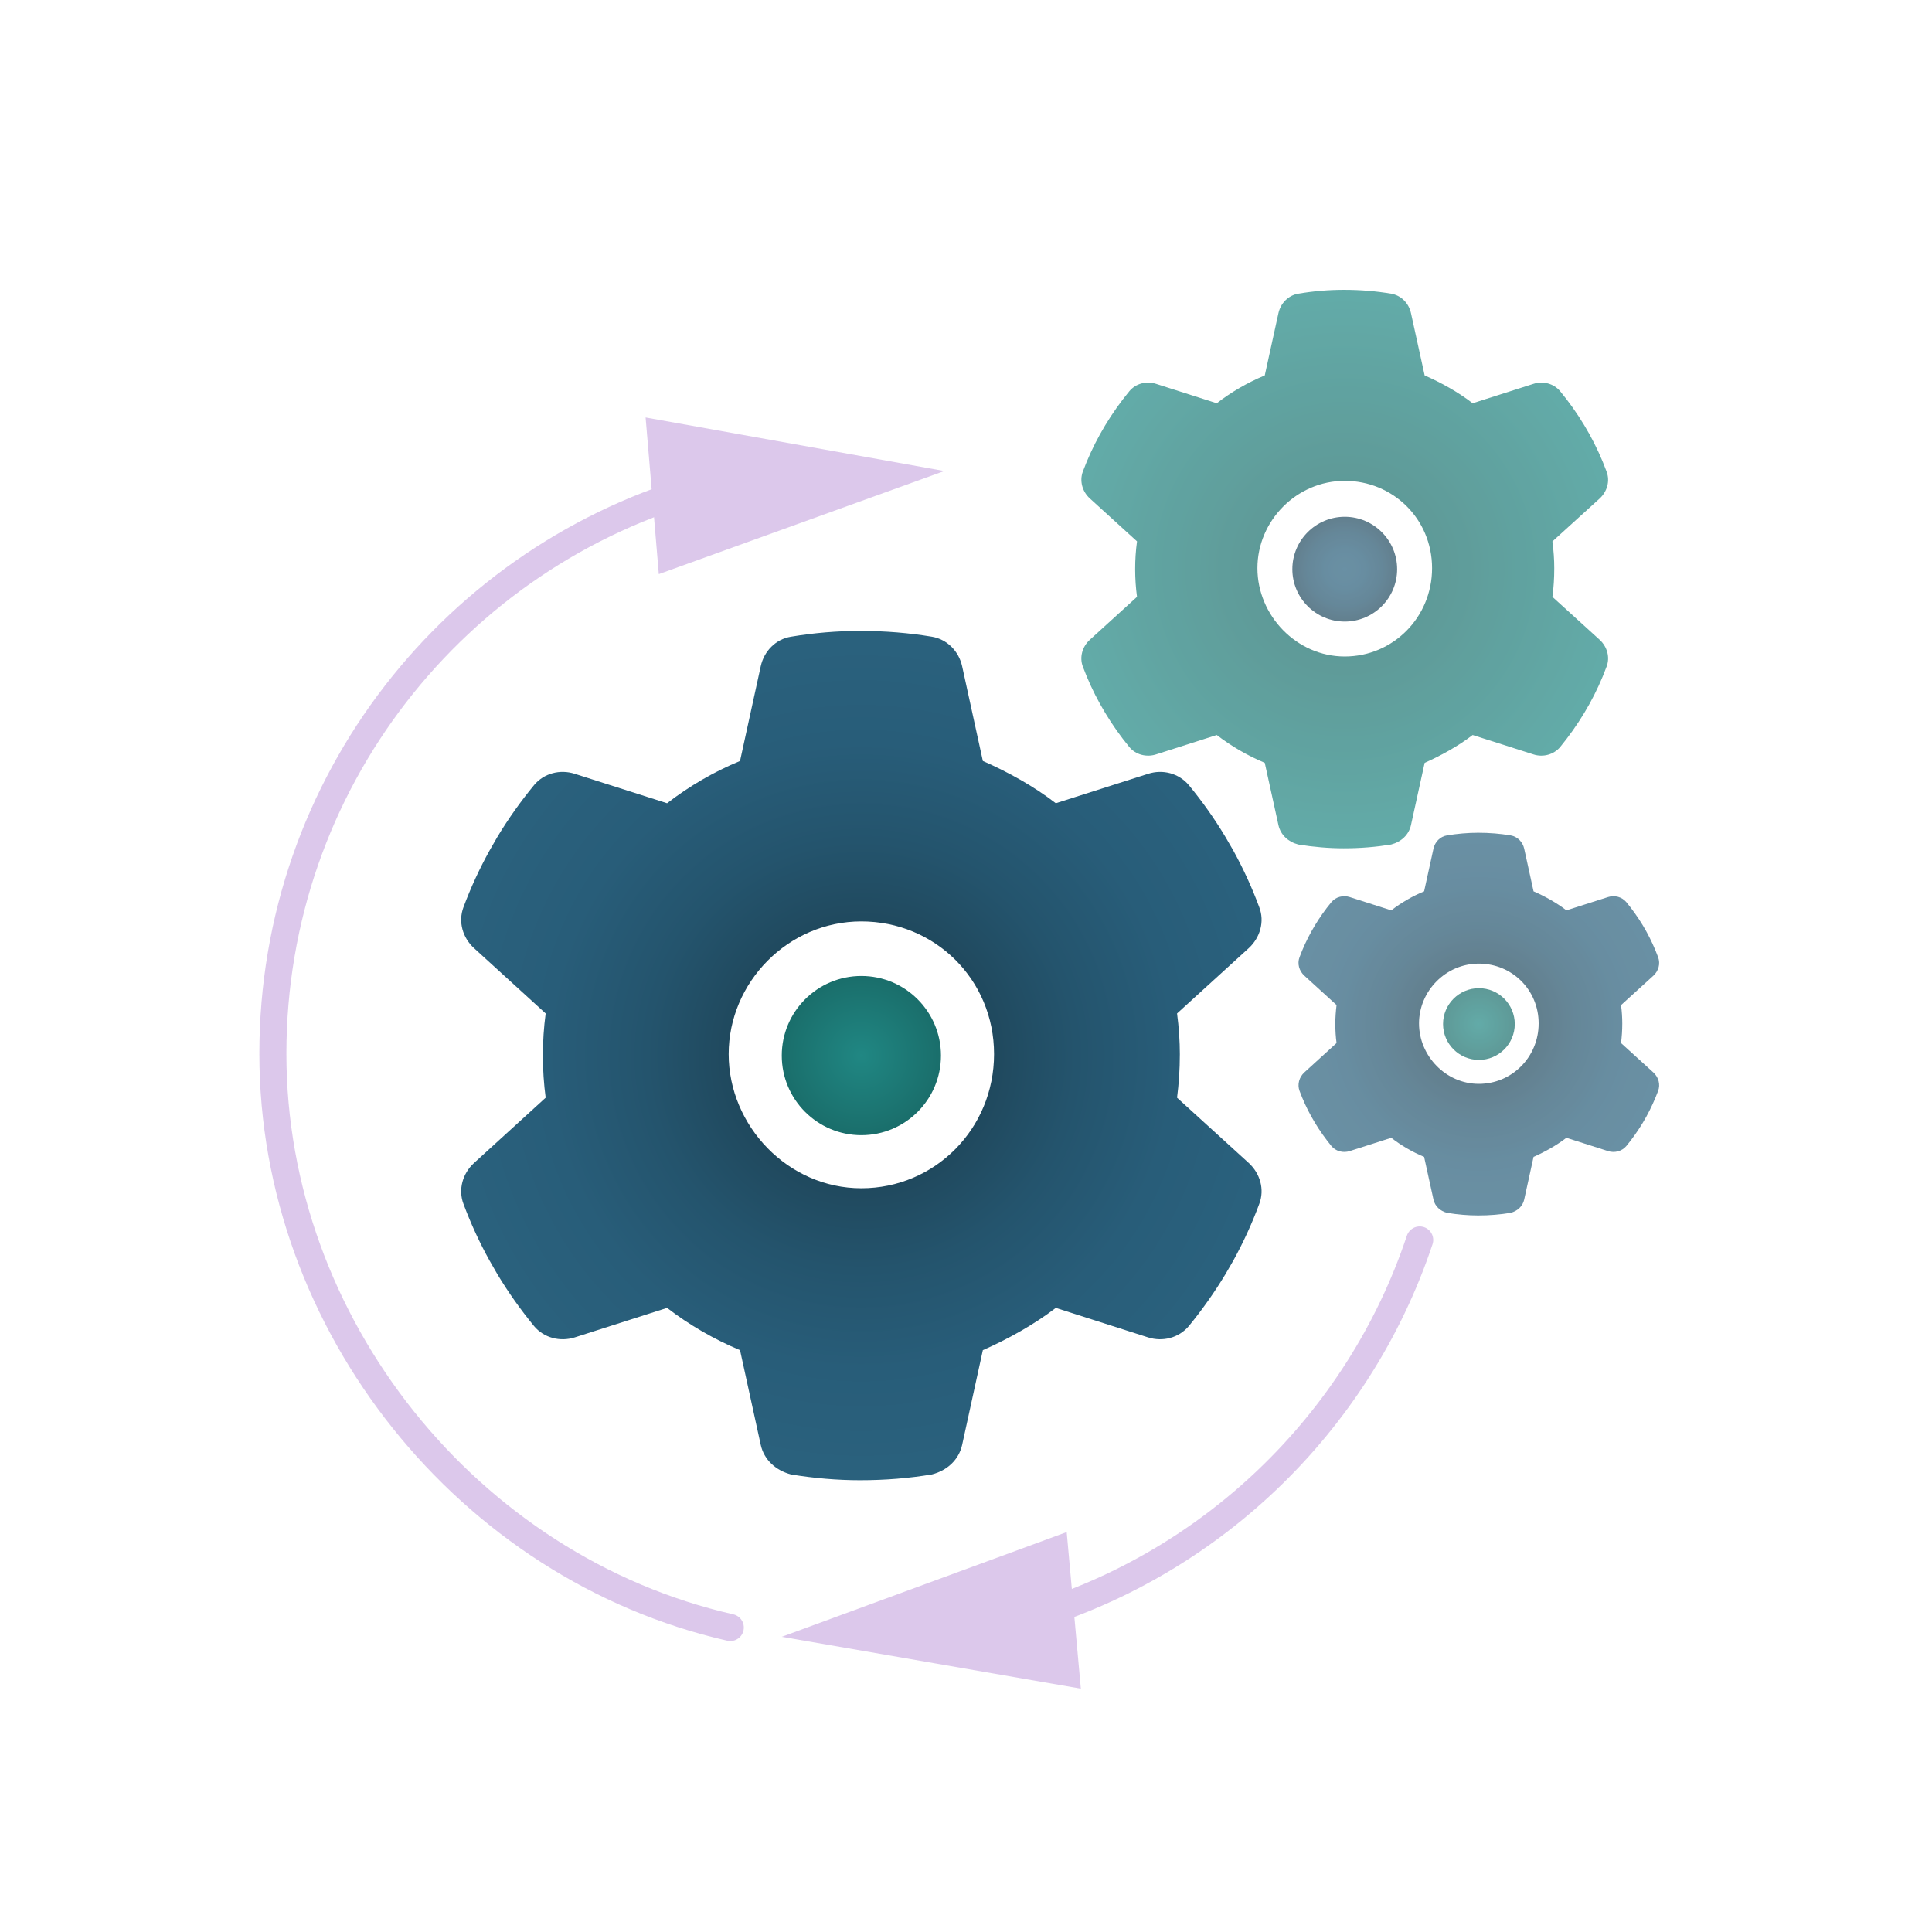
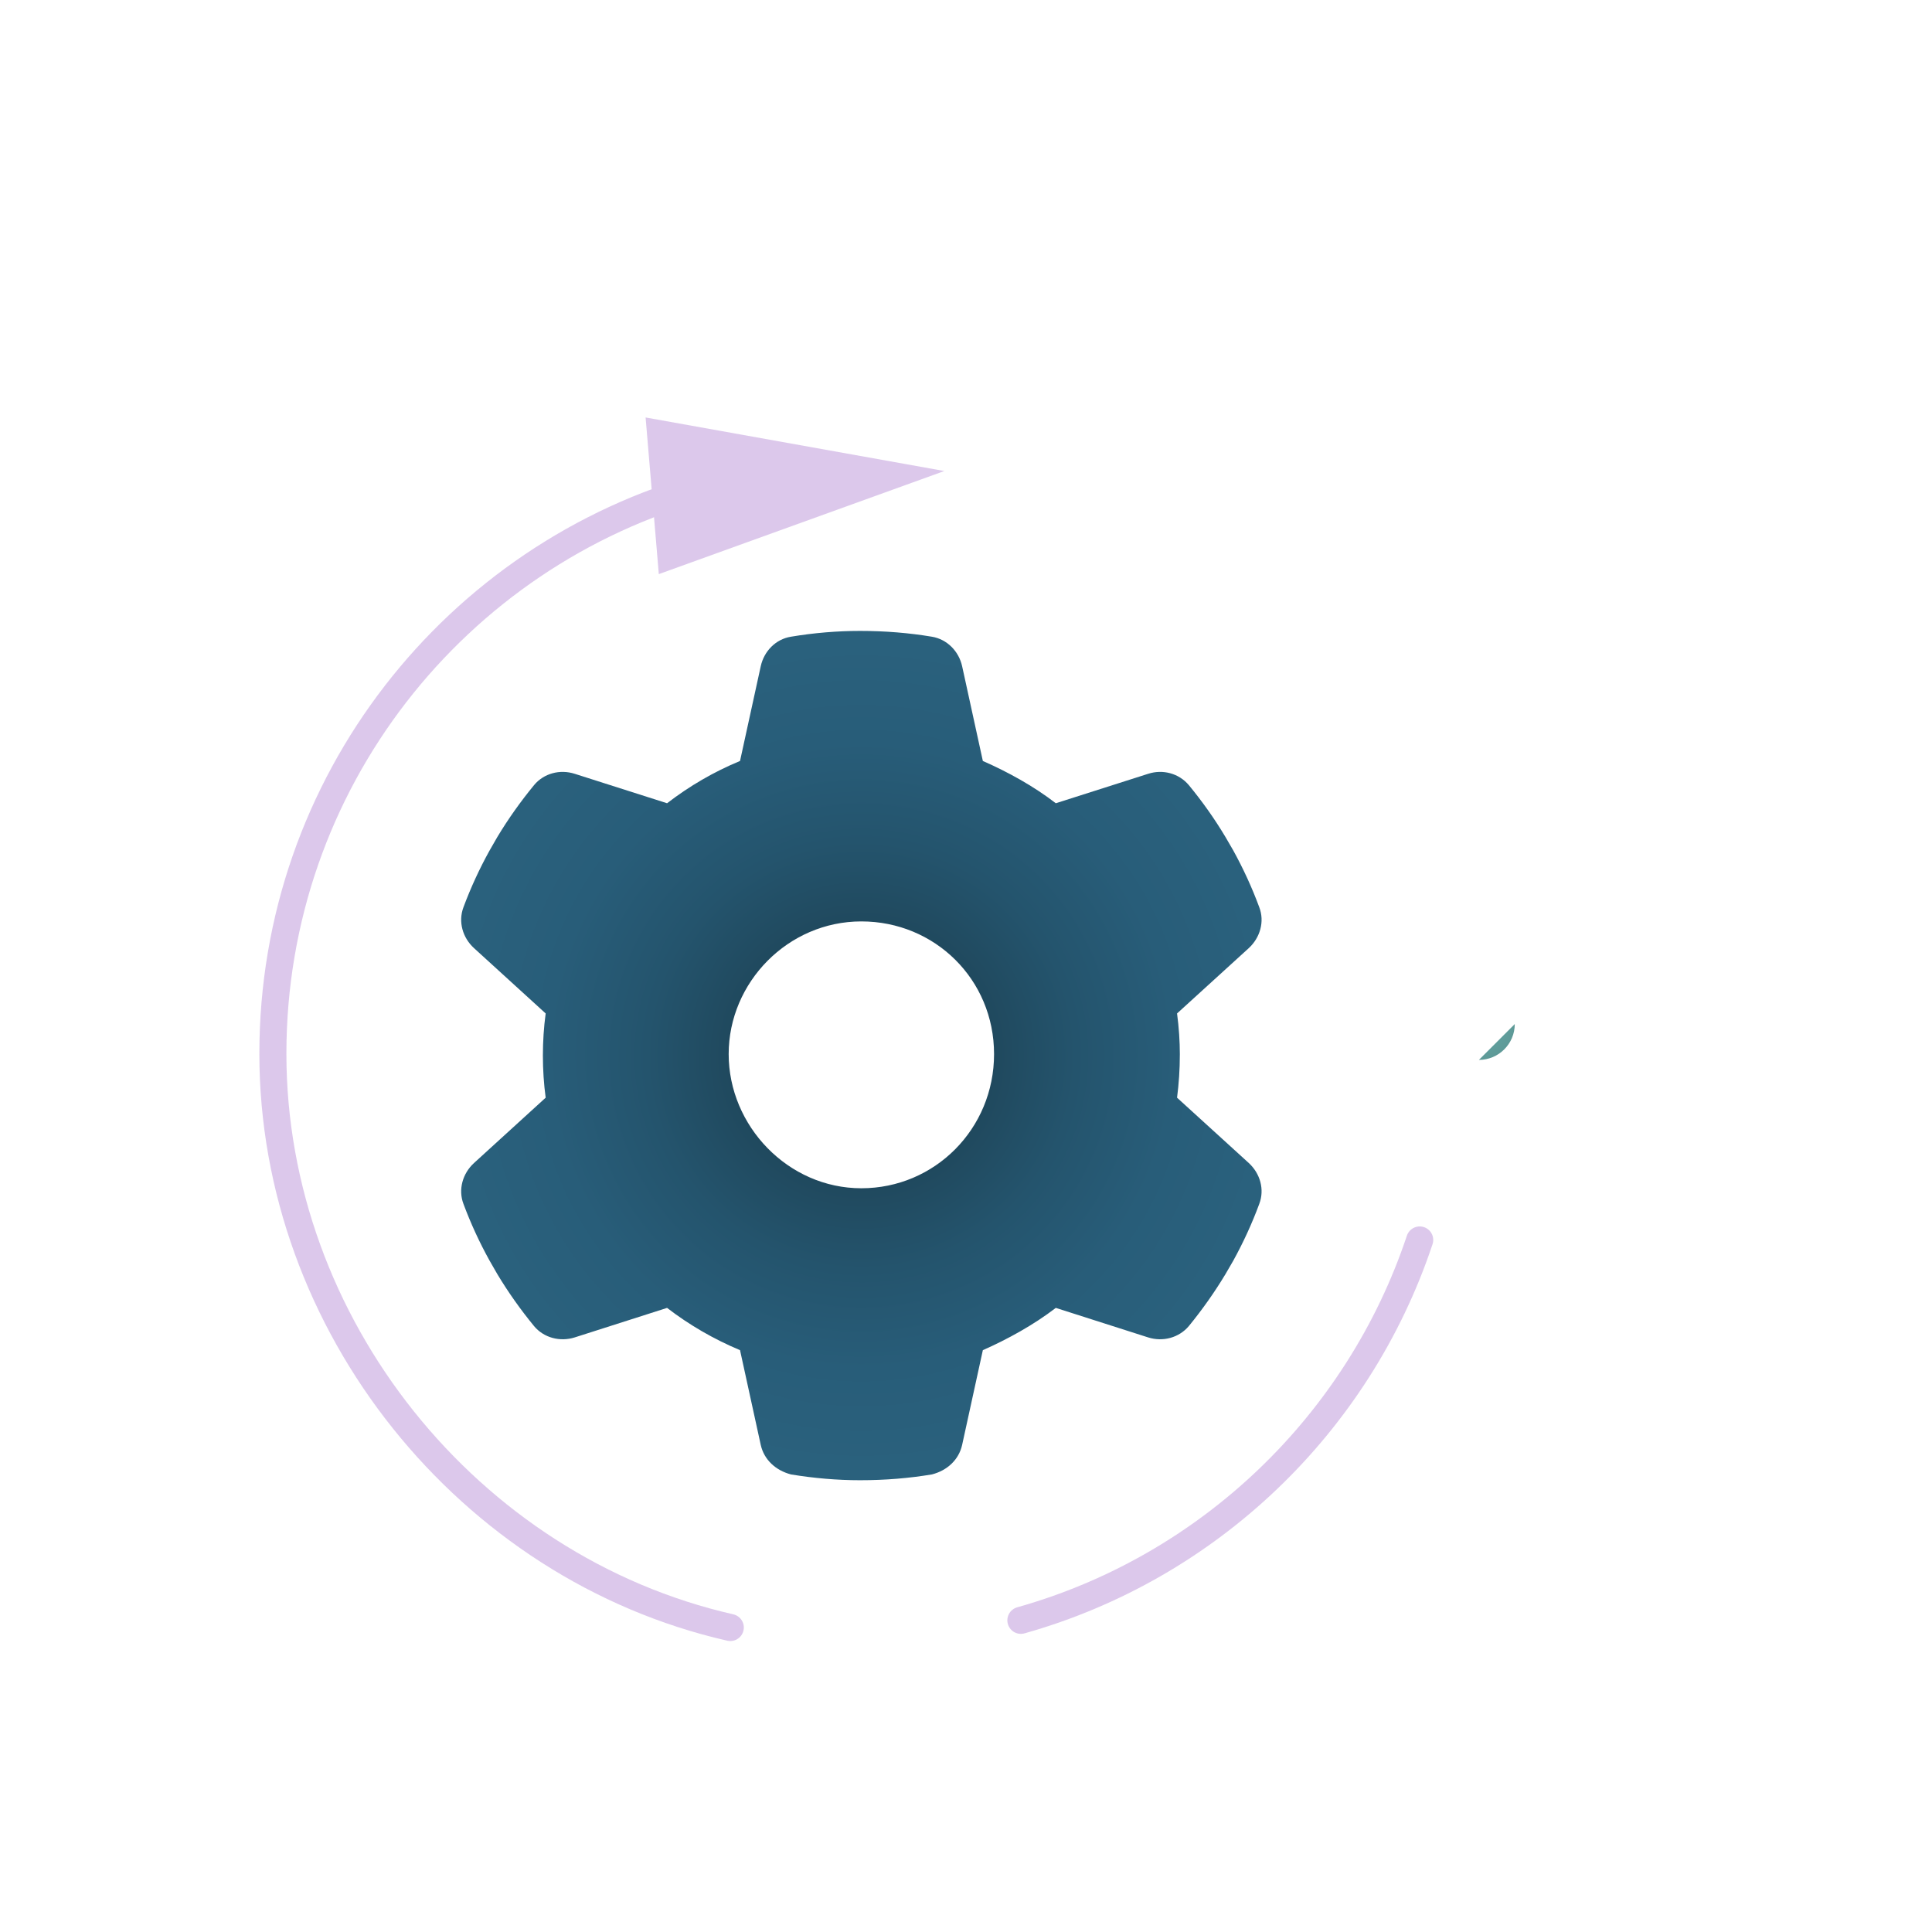
<svg xmlns="http://www.w3.org/2000/svg" xmlns:xlink="http://www.w3.org/1999/xlink" id="artwork" viewBox="0 0 250 250">
  <defs>
    <style>.cls-1{opacity:.7;}.cls-2{fill:url(#radial-gradient-5);}.cls-3{fill:url(#radial-gradient-4);}.cls-4{fill:url(#radial-gradient-6);}.cls-5{fill:url(#radial-gradient);}.cls-6{opacity:.4;}.cls-7{fill:#a876ce;}.cls-8{fill:none;stroke:#a876ce;stroke-linecap:round;stroke-linejoin:round;stroke-width:3.5px;}.cls-9{fill:url(#radial-gradient-2);}.cls-10{fill:url(#radial-gradient-3);}</style>
    <radialGradient id="radial-gradient" cx="111.46" cy="136.59" fx="111.46" fy="136.59" r="53.39" gradientTransform="matrix(1, 0, 0, 1, 0, 0)" gradientUnits="userSpaceOnUse">
      <stop offset=".32" stop-color="#20495e" />
      <stop offset=".52" stop-color="#24546d" />
      <stop offset=".76" stop-color="#285d79" />
      <stop offset="1" stop-color="#2a617d" />
    </radialGradient>
    <radialGradient id="radial-gradient-2" cx="111.46" cy="136.59" fx="111.46" fy="136.59" r="10.3" gradientTransform="matrix(1, 0, 0, 1, 0, 0)" gradientUnits="userSpaceOnUse">
      <stop offset="0" stop-color="#208783" />
      <stop offset="1" stop-color="#1a6e6b" />
    </radialGradient>
    <radialGradient id="radial-gradient-3" cx="174.01" cy="73.65" fx="174.01" fy="73.65" r="35.13" gradientTransform="matrix(1, 0, 0, 1, 0, 0)" gradientUnits="userSpaceOnUse">
      <stop offset=".29" stop-color="#1a6e6b" />
      <stop offset="1" stop-color="#208783" />
    </radialGradient>
    <radialGradient id="radial-gradient-4" cx="174.01" cy="73.65" fx="174.01" fy="73.65" r="6.78" gradientTransform="matrix(1, 0, 0, 1, 0, 0)" gradientUnits="userSpaceOnUse">
      <stop offset="0" stop-color="#2a617d" />
      <stop offset=".36" stop-color="#285d79" />
      <stop offset=".72" stop-color="#24546d" />
      <stop offset="1" stop-color="#20495e" />
    </radialGradient>
    <radialGradient id="radial-gradient-5" cx="191.36" cy="132.51" fx="191.36" fy="132.51" r="24.05" xlink:href="#radial-gradient" />
    <radialGradient id="radial-gradient-6" cx="191.36" cy="132.51" fx="191.36" fy="132.51" r="4.64" xlink:href="#radial-gradient-2" />
  </defs>
  <g>
    <path class="cls-5" d="M162.95,117.4c.71,1.85,.11,3.93-1.35,5.28l-9.29,8.46c.24,1.78,.36,3.61,.36,5.26,0,2.04-.13,3.86-.36,5.64l9.29,8.46c1.46,1.35,2.06,3.41,1.35,5.28-.94,2.55-2.08,5.02-3.37,7.36l-1.01,1.74c-1.42,2.36-3,4.59-4.74,6.72-1.29,1.52-3.37,2.06-5.26,1.46l-11.95-3.82c-2.88,2.21-6.25,4.06-9.44,5.47l-2.68,12.26c-.43,1.93-1.93,3.31-3.91,3.82-2.96,.49-6.01,.75-9.31,.75-2.92,0-5.97-.26-8.93-.75-1.97-.52-3.48-1.89-3.91-3.82l-2.68-12.26c-3.39-1.42-6.57-3.26-9.44-5.47l-11.95,3.82c-1.9,.6-3.99,.06-5.26-1.46-1.74-2.12-3.33-4.36-4.75-6.72l-1-1.74c-1.3-2.34-2.44-4.81-3.39-7.36-.7-1.85-.11-3.93,1.36-5.28l9.28-8.46c-.24-1.78-.36-3.61-.36-5.45s.12-3.67,.36-5.45l-9.28-8.46c-1.47-1.35-2.06-3.41-1.36-5.28,.95-2.55,2.09-5.02,3.39-7.36l1-1.74c1.42-2.36,3.01-4.59,4.75-6.71,1.27-1.53,3.36-2.07,5.26-1.46l11.95,3.81c2.88-2.22,6.05-4.07,9.44-5.47l2.68-12.26c.43-1.95,1.93-3.5,3.91-3.82,2.96-.5,6.01-.75,8.93-.75,3.31,0,6.35,.26,9.31,.75,1.97,.33,3.48,1.88,3.91,3.82l2.68,12.26c3.2,1.4,6.57,3.25,9.44,5.47l11.95-3.81c1.89-.61,3.97-.07,5.26,1.46,1.74,2.11,3.33,4.35,4.74,6.71l1.01,1.74c1.29,2.34,2.43,4.81,3.37,7.36h0Zm-51.49,36.36c9.49,0,17.17-7.68,17.17-17.36s-7.68-17.17-17.17-17.17-17.17,7.88-17.17,17.17,7.68,17.36,17.17,17.36Z" />
-     <path class="cls-9" d="M121.76,136.59c0,5.69-4.61,10.3-10.3,10.3s-10.3-4.61-10.3-10.3,4.61-10.3,10.3-10.3,10.3,4.61,10.3,10.3Z" />
  </g>
  <g class="cls-1">
-     <path class="cls-10" d="M207.89,61.03c.47,1.21,.07,2.58-.89,3.47l-6.12,5.56c.16,1.17,.24,2.37,.24,3.46,0,1.34-.08,2.54-.24,3.71l6.12,5.56c.96,.89,1.36,2.25,.89,3.47-.62,1.68-1.37,3.3-2.22,4.84l-.66,1.14c-.93,1.55-1.98,3.02-3.12,4.42-.85,1-2.22,1.36-3.46,.96l-7.87-2.51c-1.89,1.45-4.11,2.67-6.21,3.6l-1.77,8.06c-.28,1.27-1.27,2.17-2.57,2.51-1.95,.32-3.95,.49-6.13,.49-1.92,0-3.93-.17-5.88-.49-1.3-.34-2.29-1.24-2.57-2.51l-1.77-8.06c-2.23-.93-4.32-2.15-6.21-3.6l-7.86,2.51c-1.25,.4-2.63,.04-3.46-.96-1.15-1.4-2.19-2.87-3.12-4.42l-.66-1.14c-.86-1.54-1.6-3.16-2.23-4.84-.46-1.21-.07-2.58,.9-3.47l6.11-5.56c-.16-1.17-.24-2.37-.24-3.59s.08-2.42,.24-3.59l-6.11-5.56c-.97-.89-1.35-2.25-.9-3.47,.63-1.68,1.37-3.3,2.23-4.84l.66-1.14c.93-1.55,1.98-3.02,3.12-4.41,.84-1.01,2.21-1.36,3.46-.96l7.86,2.51c1.89-1.46,3.98-2.67,6.21-3.6l1.77-8.06c.28-1.28,1.27-2.3,2.57-2.52,1.95-.33,3.95-.5,5.88-.5,2.17,0,4.18,.17,6.13,.5,1.3,.22,2.29,1.23,2.57,2.52l1.77,8.06c2.1,.92,4.32,2.14,6.21,3.6l7.87-2.51c1.24-.4,2.61-.05,3.46,.96,1.14,1.39,2.19,2.86,3.12,4.41l.66,1.14c.85,1.54,1.6,3.16,2.22,4.84h0Zm-33.88,23.92c6.24,0,11.3-5.06,11.3-11.43s-5.06-11.3-11.3-11.3-11.3,5.18-11.3,11.3,5.06,11.43,11.3,11.43Z" />
-     <path class="cls-3" d="M180.79,73.65c0,3.74-3.04,6.78-6.78,6.78s-6.78-3.04-6.78-6.78,3.04-6.78,6.78-6.78,6.78,3.04,6.78,6.78Z" />
-   </g>
+     </g>
  <g class="cls-1">
-     <path class="cls-2" d="M214.56,123.87c.32,.83,.05,1.77-.61,2.38l-4.19,3.81c.11,.8,.16,1.62,.16,2.37,0,.92-.06,1.74-.16,2.54l4.19,3.81c.66,.61,.93,1.54,.61,2.38-.43,1.15-.94,2.26-1.52,3.32l-.45,.78c-.64,1.06-1.35,2.07-2.14,3.03-.58,.69-1.52,.93-2.37,.66l-5.39-1.72c-1.3,1-2.81,1.83-4.25,2.47l-1.21,5.52c-.19,.87-.87,1.49-1.76,1.72-1.33,.22-2.71,.34-4.2,.34-1.31,0-2.69-.12-4.02-.34-.89-.23-1.57-.85-1.76-1.72l-1.21-5.52c-1.53-.64-2.96-1.47-4.25-2.47l-5.38,1.72c-.85,.27-1.8,.03-2.37-.66-.78-.96-1.5-1.96-2.14-3.03l-.45-.78c-.59-1.05-1.1-2.17-1.53-3.32-.31-.83-.05-1.77,.61-2.38l4.18-3.81c-.11-.8-.16-1.62-.16-2.46s.06-1.65,.16-2.46l-4.18-3.81c-.66-.61-.93-1.54-.61-2.38,.43-1.15,.94-2.26,1.53-3.32l.45-.78c.64-1.06,1.35-2.07,2.14-3.02,.57-.69,1.52-.93,2.37-.66l5.38,1.72c1.3-1,2.73-1.83,4.25-2.46l1.21-5.52c.19-.88,.87-1.58,1.76-1.72,1.33-.22,2.71-.34,4.02-.34,1.49,0,2.86,.12,4.2,.34,.89,.15,1.57,.85,1.76,1.72l1.21,5.52c1.44,.63,2.96,1.46,4.25,2.46l5.39-1.72c.85-.27,1.79-.03,2.37,.66,.78,.95,1.5,1.96,2.14,3.02l.45,.78c.58,1.05,1.09,2.17,1.52,3.32h0Zm-23.2,16.38c4.27,0,7.74-3.46,7.74-7.82s-3.46-7.74-7.74-7.74-7.74,3.55-7.74,7.74,3.46,7.82,7.74,7.82Z" />
-     <path class="cls-4" d="M196.01,132.51c0,2.56-2.08,4.64-4.64,4.64s-4.64-2.08-4.64-4.64,2.08-4.64,4.64-4.64,4.64,2.08,4.64,4.64Z" />
+     <path class="cls-4" d="M196.01,132.51c0,2.56-2.08,4.64-4.64,4.64Z" />
  </g>
  <g class="cls-6">
    <g>
      <path class="cls-8" d="M183.71,160.45c-7.94,23.81-27.32,42.39-51.61,49.22" />
-       <polygon class="cls-7" points="138.03 198.25 101.16 211.8 139.86 218.51 138.03 198.25" />
    </g>
    <g>
      <path class="cls-8" d="M91.25,62.91c-32.25,8.85-55.94,38.38-55.94,73.44s25.3,66.54,59.19,74.25" />
      <polygon class="cls-7" points="83.54 54.02 122.2 60.95 85.25 74.29 83.54 54.02" />
    </g>
  </g>
</svg>